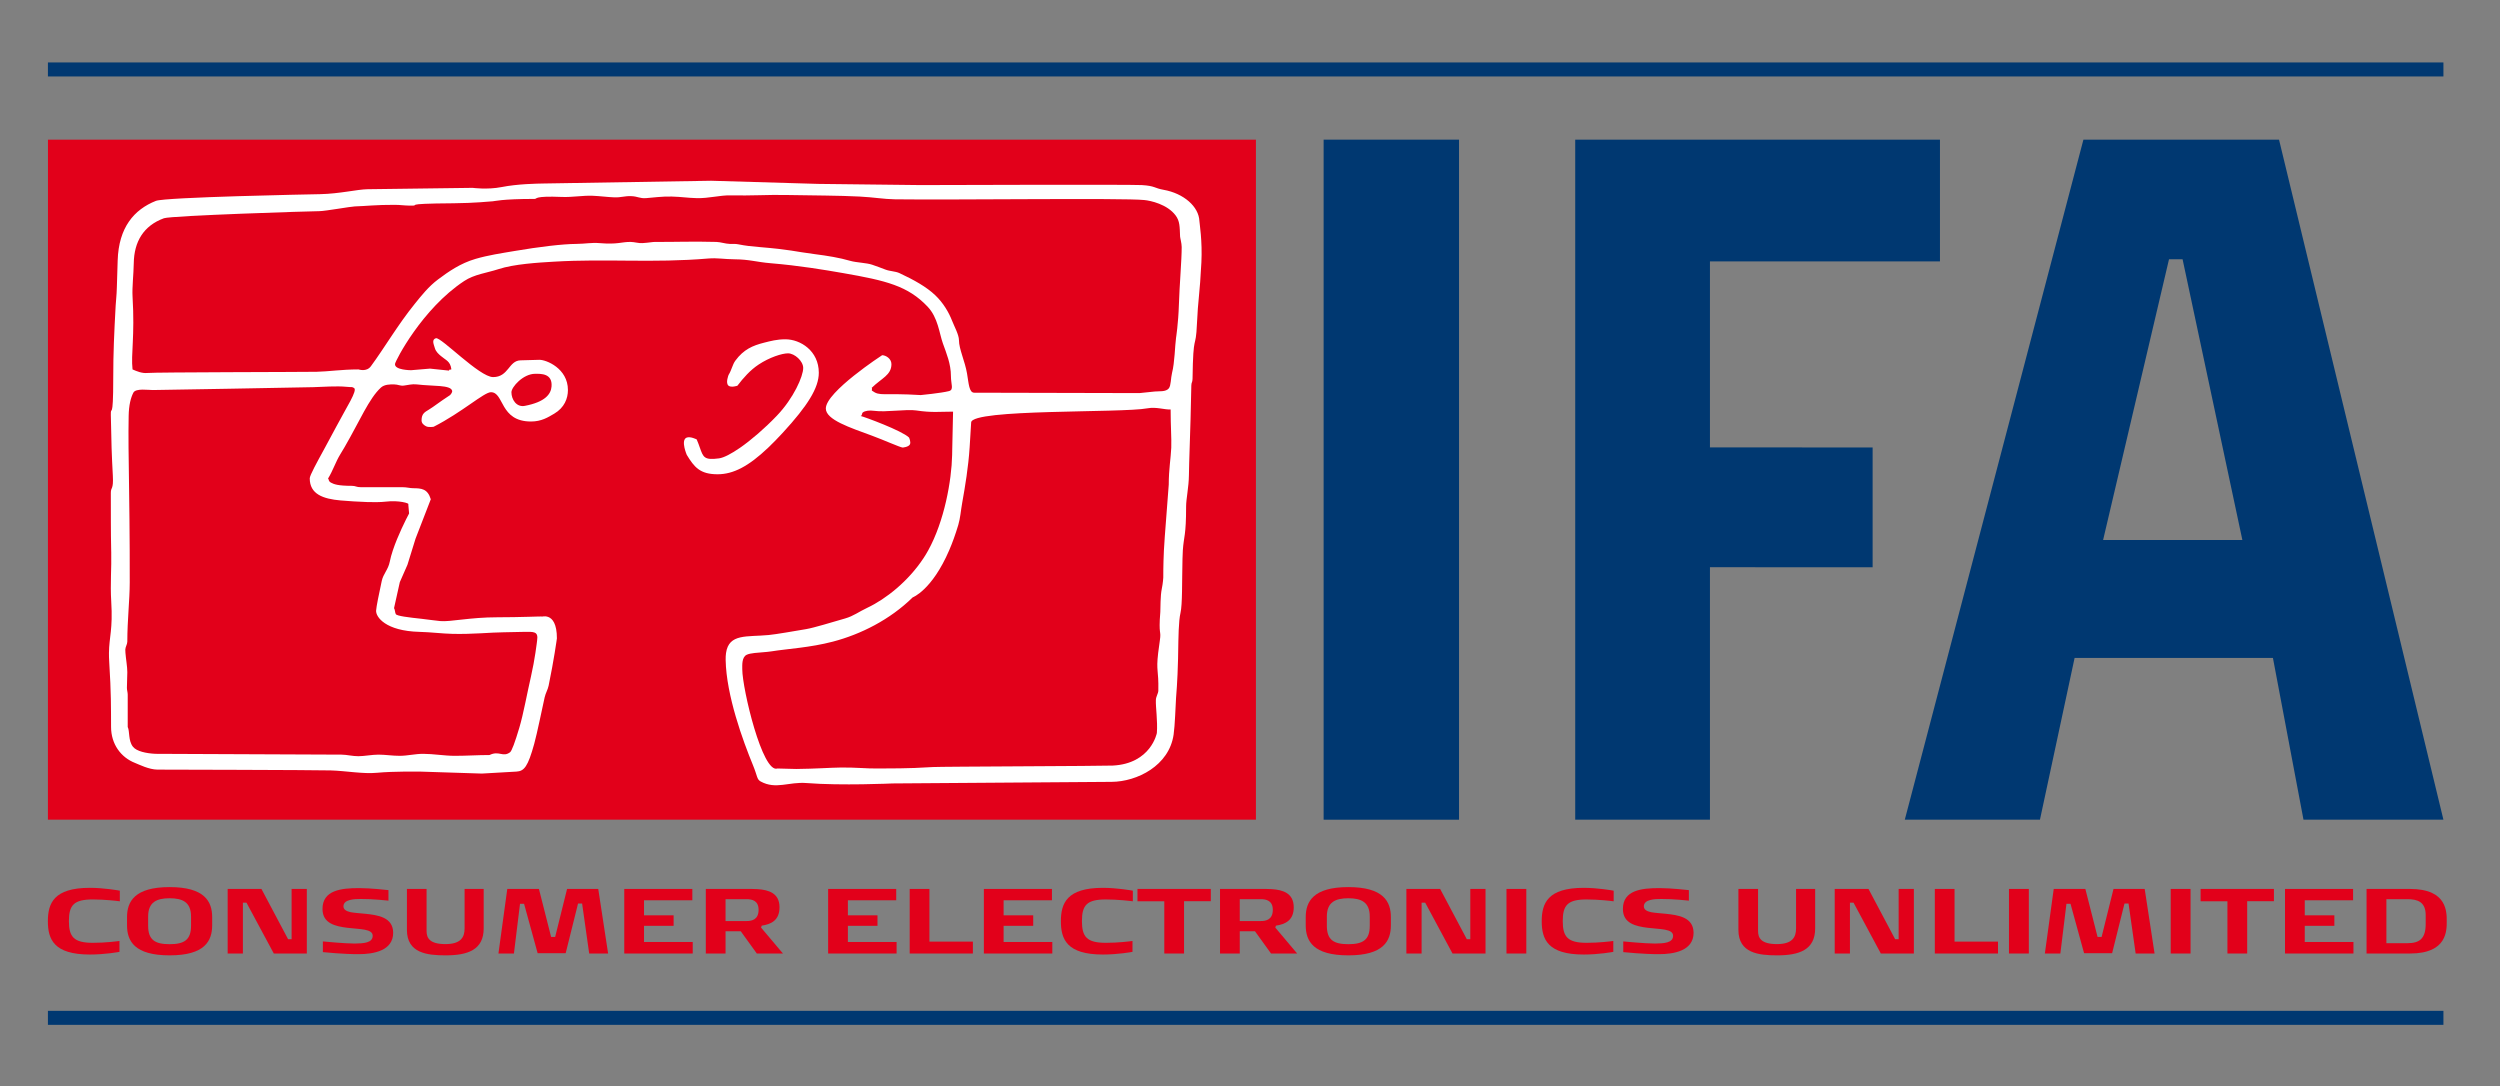
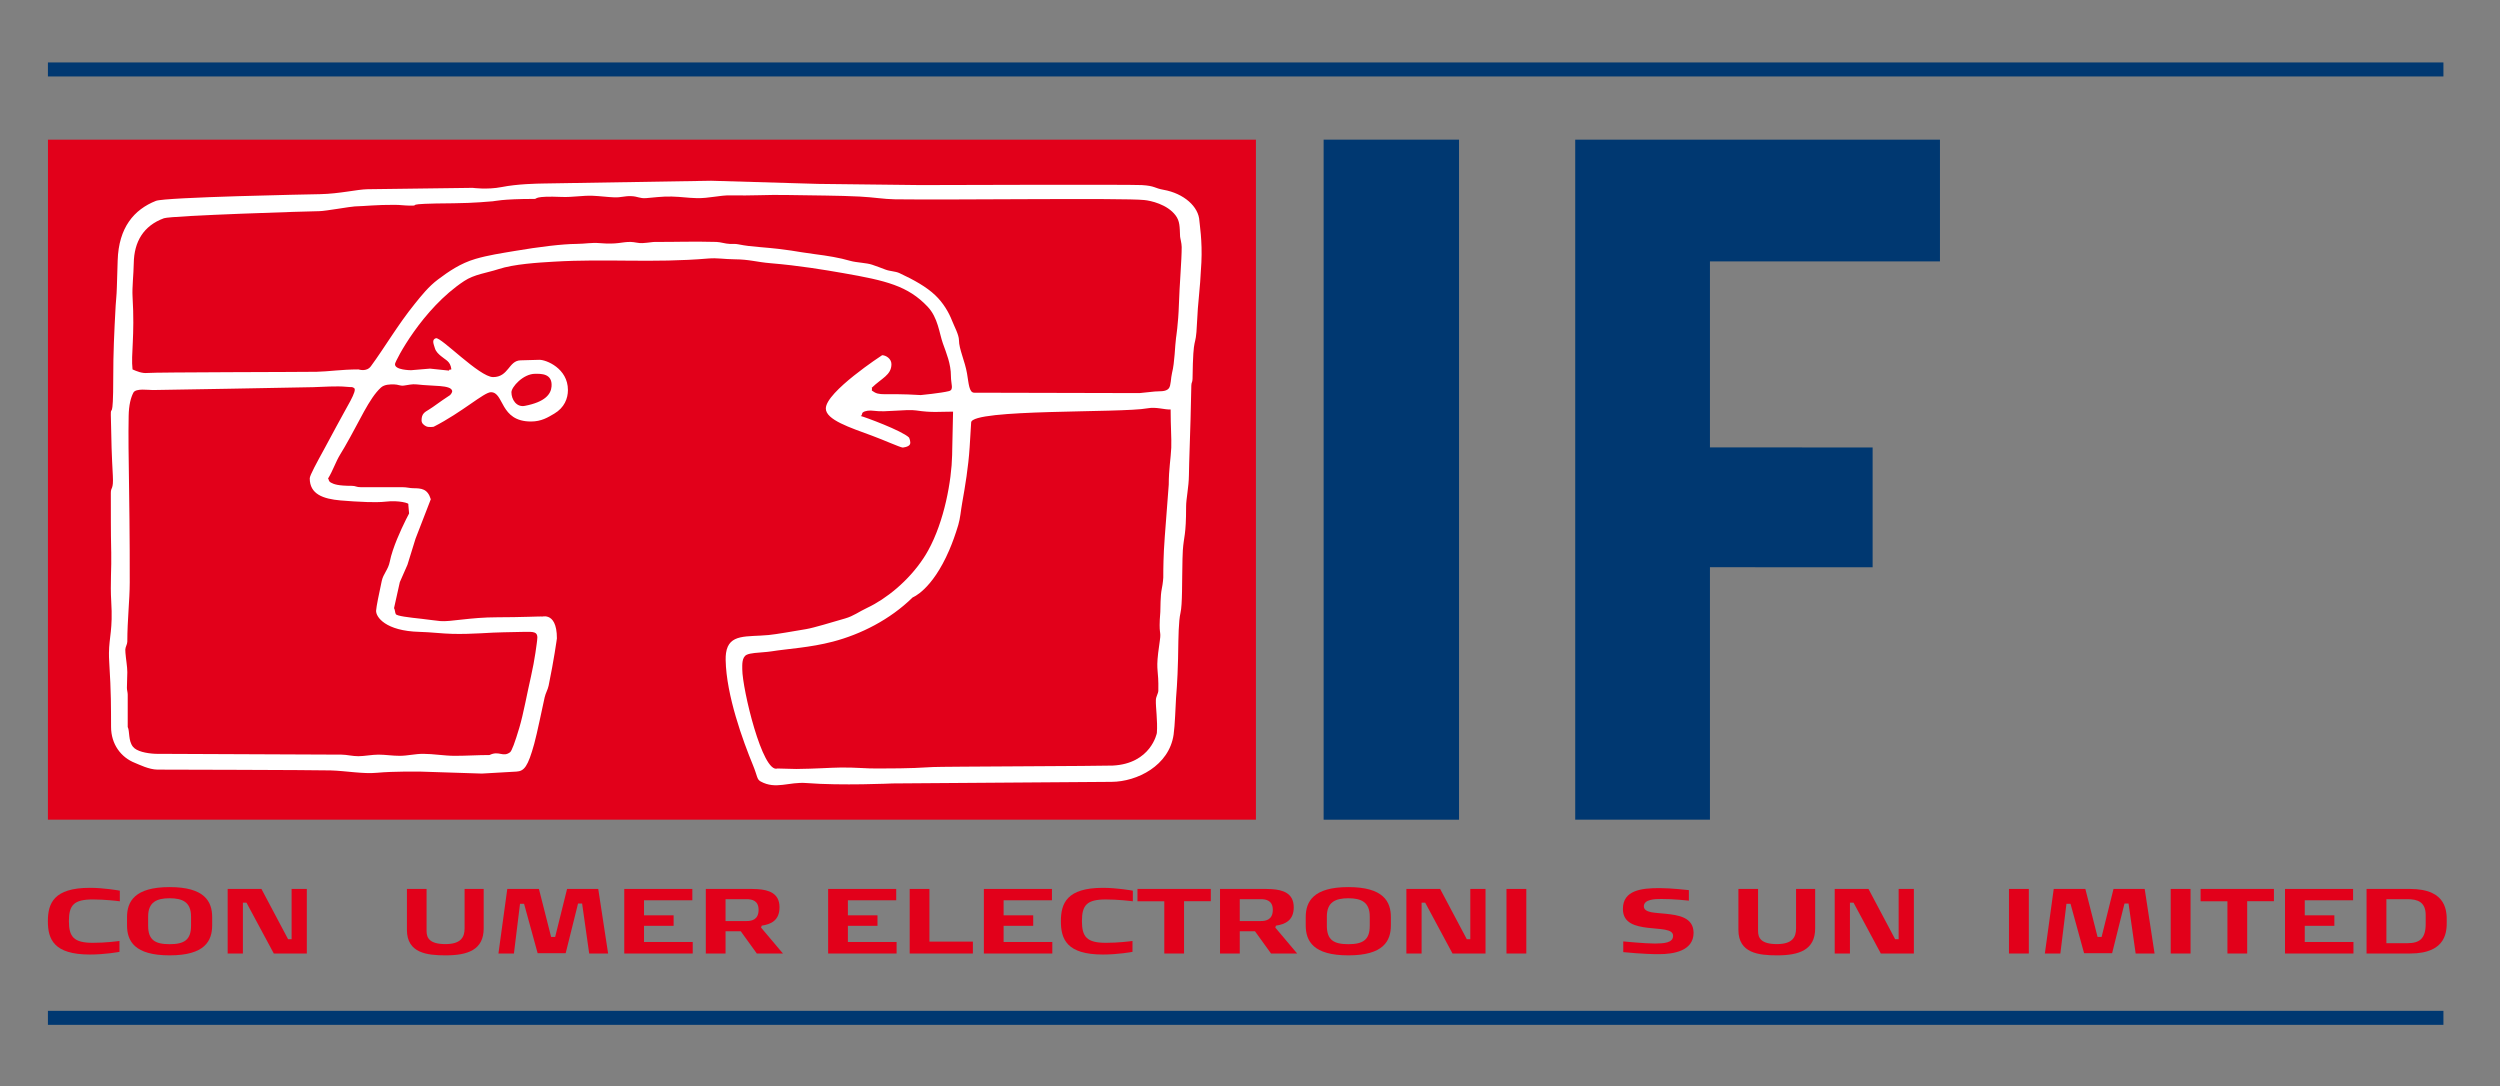
<svg xmlns="http://www.w3.org/2000/svg" x="0px" y="0px" width="709px" height="308px" viewBox="-13.576 -17.711 709 308" xml:space="preserve">
  <rect x="-13.576" y="-17.711" width="709" height="308" fill="#808080" stroke="none" />
  <defs> </defs>
  <path fill="#E2001A" d="M479.435,246.005v-11.613h5.573v11.93 c0,1.987,0.863,3.712,5.363,3.712c4.42,0,5.414-2.013,5.414-4.42v-11.222h5.418 v11.196c0,6.121-4.579,7.641-10.781,7.641 C485.215,253.229,479.435,252.626,479.435,246.005z" />
  <path fill="#E2001A" d="M512.088,238.289h-1.021v14.416h-4.317v-18.313h9.576l7.562,14.257 h0.993v-14.257h4.317v18.313h-9.37L512.088,238.289z" />
-   <path fill="#E2001A" d="M535.137,234.392h5.597v14.938h12.323v3.375H535.137V234.392z" />
  <path fill="#E2001A" d="M556.169,234.392h5.63v18.313h-5.63V234.392z" />
  <path fill="#E2001A" d="M590.079,238.523h-1.148l-3.511,14.103h-7.95l-3.848-14.022h-1.153 l-1.726,14.102h-4.396l2.515-18.313h8.97l3.459,13.603h1.148l3.375-13.603h8.846 l2.799,18.313h-5.363L590.079,238.523z" />
  <path fill="#E2001A" d="M602.037,234.392h5.625v18.313h-5.625V234.392z" />
  <path fill="#E2001A" d="M623.726,252.705h-5.602v-14.81h-7.612v-3.504h20.798v3.478h-7.584 V252.705z" />
  <path fill="#E2001A" d="M634.451,234.392h19.308v3.216H640.05v4.266h8.397v2.98h-8.397 v4.58h13.812v3.271h-19.411V234.392z" />
  <path fill="#E2001A" d="M679.109,249.042c-1.257,1.987-3.872,3.663-9.206,3.663h-12.324 v-18.313h12.348c5.339,0,7.926,1.673,9.183,3.661 c0.63,0.993,0.942,2.066,1.073,3.061c0.159,0.971,0.131,1.858,0.131,2.461 c0,0.6,0.028,1.465-0.131,2.431C680.051,246.973,679.739,248.046,679.109,249.042z M669.171,237.293h-5.968v12.482h5.991c3.454,0,5.156-1.336,5.156-5.468v-2.486 C674.351,238.053,672.021,237.293,669.171,237.293z" />
  <path fill="#E2001A" d="M5.965,243.521c0,4.448,1.385,6.149,6.776,6.149 c3.612,0,6.776-0.419,7.561-0.522v3.085c-0.234,0.054-4.106,0.759-8.4,0.759 C1.699,252.991,0,248.674,0,243.549c0-5.051,1.648-9.472,11.902-9.472 c4.004,0,8.271,0.757,8.505,0.812v3.007c-0.785-0.105-4.263-0.522-7.667-0.522 C7.378,237.373,5.965,238.969,5.965,243.521z" />
  <path fill="#E2001A" d="M22.449,244.699v-2.302c0-4.423,2.145-8.528,12.086-8.528 c9.942,0,12.06,4.105,12.06,8.528v2.302c0,4.472-2.118,8.529-12.06,8.529 C24.566,253.229,22.449,249.171,22.449,244.699z M34.535,237.035 c-3.715,0-6.096,1.123-6.096,5.178v2.617c0,3.976,1.882,5.231,6.096,5.231 c4.186,0,6.069-1.256,6.069-5.231v-2.617 C40.604,238.158,38.224,237.035,34.535,237.035z" />
  <path fill="#E2001A" d="M56.328,238.289h-1.02v14.416h-4.317v-18.313h9.577l7.561,14.257 h0.994v-14.257h4.317v18.313h-9.365L56.328,238.289z" />
-   <path fill="#E2001A" d="M77.991,252.312v-3.035c0.342,0.026,6.124,0.603,9.002,0.603 c2.562-0.025,5.125-0.183,5.125-2.196c0-1.024-0.914-1.465-2.25-1.728 c-1.359-0.262-3.164-0.313-4.994-0.551c-3.326-0.419-6.987-1.23-6.987-5.309 c-0.028-5.367,5.311-5.941,10.385-5.941c3.297,0,8.06,0.551,8.32,0.574v2.984 c-0.26-0.026-4.369-0.497-7.798-0.469c-1.856,0-4.969,0.077-4.969,2.093 c0.023,0.939,0.862,1.385,2.039,1.646c1.179,0.236,2.695,0.288,4.083,0.445 c3.609,0.365,7.952,0.97,7.98,5.391c0,5.153-5.653,6.07-9.762,6.07 C83.906,252.914,78.279,252.338,77.991,252.312z" />
  <path fill="#E2001A" d="M101.827,246.005v-11.613h5.573v11.93 c0,1.987,0.863,3.712,5.363,3.712c4.422,0,5.417-2.013,5.417-4.42v-11.222h5.416 v11.196c0,6.121-4.58,7.641-10.781,7.641 C107.609,253.229,101.827,252.626,101.827,246.005z" />
  <path fill="#E2001A" d="M151.509,238.523h-1.15l-3.509,14.103h-7.95l-3.848-14.022h-1.151 l-1.729,14.102H127.781l2.508-18.313h8.974l3.455,13.603h1.15l3.377-13.603h8.843 l2.798,18.313h-5.365L151.509,238.523z" />
  <path fill="#E2001A" d="M163.467,234.392h19.306v3.216h-13.707v4.266h8.396v2.98h-8.396 v4.58h13.814v3.271h-19.413V234.392z" />
  <path fill="#E2001A" d="M196.509,246.4h-4.319v6.305h-5.599v-18.313h11.698 c0.914,0,1.934,0,2.953,0.052c3.192,0.208,6.253,1.15,6.253,5.153 c0,3.743-2.433,4.814-5.046,5.206l-0.186,0.551l6.204,7.352h-7.409 L196.509,246.4z M192.19,237.293v6.201h6.019c1.311,0,3.35-0.313,3.35-3.166 c0-2.642-1.859-3.035-3.429-3.035H192.19z" />
  <path fill="#E2001A" d="M221.283,234.392h19.308v3.216h-13.708v4.266h8.397v2.98h-8.397 v4.58h13.816v3.271h-19.416V234.392z" />
  <path fill="#E2001A" d="M244.411,234.392h5.599v14.938h12.323v3.375h-17.922V234.392z" />
  <path fill="#E2001A" d="M265.449,234.392h19.308v3.216h-13.713v4.266h8.4v2.98h-8.4 v4.58h13.816v3.271h-19.411V234.392z" />
  <path fill="#E2001A" d="M293.259,243.521c0,4.448,1.385,6.149,6.778,6.149 c3.607,0,6.771-0.419,7.561-0.522v3.085c-0.239,0.054-4.109,0.759-8.4,0.759 c-10.207,0-11.906-4.317-11.906-9.442c0-5.051,1.65-9.472,11.906-9.472 c4.003,0,8.269,0.757,8.5,0.812v3.007c-0.783-0.105-4.266-0.522-7.662-0.522 C294.67,237.373,293.259,238.969,293.259,243.521z" />
  <path fill="#E2001A" d="M322.219,252.705h-5.599v-14.81h-7.61v-3.504h20.799v3.478H322.219 V252.705z" />
  <path fill="#E2001A" d="M342.34,246.4h-4.317v6.305h-5.602v-18.313h11.697 c0.919,0,1.938,0,2.956,0.052c3.194,0.208,6.255,1.15,6.255,5.153 c0,3.743-2.435,4.814-5.051,5.206l-0.181,0.551l6.199,7.352h-7.406L342.34,246.4z M338.023,237.293v6.201h6.017c1.31,0,3.352-0.313,3.352-3.166 c0-2.642-1.859-3.035-3.43-3.035H338.023z" />
  <path fill="#E2001A" d="M356.728,244.699v-2.302c0-4.423,2.145-8.528,12.087-8.528 c9.944,0,12.063,4.105,12.063,8.528v2.302c0,4.472-2.119,8.529-12.063,8.529 C358.844,253.229,356.728,249.171,356.728,244.699z M368.815,237.035 c-3.715,0-6.094,1.123-6.094,5.178v2.617c0,3.976,1.882,5.231,6.094,5.231 c4.186,0,6.072-1.256,6.072-5.231v-2.617 C374.887,238.158,372.504,237.035,368.815,237.035z" />
  <path fill="#E2001A" d="M390.612,238.289h-1.021v14.416h-4.317v-18.313h9.576l7.562,14.257 h0.991v-14.257h4.317v18.313h-9.363L390.612,238.289z" />
  <path fill="#E2001A" d="M413.661,234.392h5.625v18.313h-5.625V234.392z" />
-   <path fill="#E2001A" d="M429.619,243.521c0,4.448,1.39,6.149,6.776,6.149 c3.609,0,6.775-0.419,7.561-0.522v3.085c-0.234,0.054-4.106,0.759-8.4,0.759 c-10.199,0-11.898-4.317-11.898-9.442c0-5.051,1.645-9.472,11.898-9.472 c4.006,0,8.27,0.757,8.506,0.812v3.007c-0.783-0.105-4.264-0.522-7.666-0.522 C431.03,237.373,429.619,238.969,429.619,243.521z" />
  <path fill="#E2001A" d="M446.782,252.312v-3.035c0.34,0.026,6.122,0.603,9,0.603 c2.564-0.025,5.129-0.183,5.129-2.196c0-1.024-0.914-1.465-2.25-1.728 c-1.359-0.262-3.169-0.313-4.997-0.551c-3.323-0.419-6.984-1.23-6.984-5.309 c-0.028-5.367,5.306-5.941,10.383-5.941c3.298,0,8.06,0.551,8.325,0.574v2.984 c-0.266-0.026-4.374-0.497-7.801-0.469c-1.855,0-4.969,0.077-4.969,2.093 c0.023,0.939,0.863,1.385,2.039,1.646c1.177,0.236,2.695,0.288,4.078,0.445 c3.614,0.365,7.955,0.97,7.985,5.391c0,5.153-5.655,6.07-9.762,6.07 C452.693,252.914,447.071,252.338,446.782,252.312z" />
  <rect x="0.012" y="268.964" fill="#003871" width="679.367" height="3.973" />
  <polygon fill="#003871" points="536.597,56.421 471.364,56.419 471.364,109.172 517.502,109.188 517.502,143.17 471.364,143.151 471.364,214.756 433.156,214.756 433.156,21.893 536.597,21.902 536.597,56.421 " />
  <polygon fill="#003871" points="361.802,214.756 400.203,214.756 400.203,21.893 361.802,21.893 361.802,214.756 " />
-   <path fill-rule="evenodd" clip-rule="evenodd" fill="#003871" d="M679.378,214.756l-46.622-192.863h-55.475 l-50.66,192.863h38.332l9.83-45.884h56.243l8.667,45.884H679.378L679.378,214.756z M622.362,135.44H582.863l18.693-79.624h3.849L622.362,135.44L622.362,135.44z" />
  <rect x="0.012" fill="#003871" width="679.367" height="3.973" />
  <polygon fill="#E2001A" points="0.028,21.893 342.605,21.893 342.605,214.756 0.012,214.756 0.028,21.893 " />
  <path fill="#FFFFFF" d="M326.574,44.967c-0.171-4.095-4.453-7.835-10.156-8.848 c-2.62-0.459-2.395-1.116-6.162-1.341c-3.396-0.199-62.819,0-62.819,0 l-28.974-0.337l-30.349-0.891l-47.569,0.78c-1.843,0.035-7.301,0.11-11.864,1.01 c-4.057,0.794-8.213,0.223-8.213,0.223L90.69,35.953 C87.75,35.993,82.708,37.245,77.231,37.354c-3.125,0.063-43.943,0.849-46.596,1.903 c-6.181,2.454-10.555,7.517-10.84,16.905l-0.229,7.496 c-0.091,3.021-0.231,3.208-0.34,5.262c-0.43,7.98-0.686,13.35-0.686,20.484 c0,13.094-0.744,7.362-0.685,10.633c0.07,3.989,0.213,9.223,0.213,9.223 c0.089,2.74,0.195,4.99,0.355,7.901c0.229,4.144-0.575,3.136-0.568,4.927 c0.017,5.499-0.023,10.887,0.101,16.275l0.014,0.516 c0.112,4.448-0.31,8.941,0,13.992c0.49,7.982-0.593,9.951-0.645,14.6 c-0.005,0.754,0.014,1.584,0.072,2.523c0.572,9.181,0.495,12.636,0.524,18.438 c0,4.908,2.797,8.653,6.778,10.217c1.14,0.452,3.984,1.892,6.388,1.903 c0,0,44.165,0.094,49.109,0.227c4.216,0.113,9.191,1.048,13.118,0.673 c4.676-0.45,12.208-0.34,12.208-0.34l17.566,0.562l9.809-0.562 c2.208-0.124,3.246-1.438,5.023-7.833c0.852-3.082,2.252-10.015,2.965-13.209 c0.276-1.237,0.893-2.156,1.139-3.361c0.754-3.663,1.32-6.881,1.708-9.238 c0.424-2.586,0.631-4.145,0.631-4.145c0-8.327-5.075-5.754-4.278-6.203 c0.099-0.052-6.246,0.227-12.548,0.227c-7.908,0-13.348,1.341-16.254,1.076 c-1.556-0.136-3.529-0.45-5.194-0.631c-3.838-0.414-7.095-0.799-7.416-1.343 c-0.239-0.415-0.207-1.272-0.497-1.696l1.638-7.369l2.166-4.927l1.268-4.092 l1.018-3.295l4.333-11.194c-0.911-3.002-2.667-3.115-5.018-3.131 c-0.893-0.007-1.863-0.286-2.911-0.286H88.816c-1.395,0-1.494-0.389-2.575-0.389 c-3.99,0-5.117-0.462-5.928-0.896c-0.83-0.44-0.497-0.811-0.859-1.163 c1.454-2.388,2.152-4.741,3.481-6.895l1.341-2.243h-0.006 c4.121-7.104,6.838-13.629,10.185-16.673c0.989-0.897,2.545-0.921,3.769-0.896 c1.13,0.019,1.662,0.467,2.735,0.335c1.222-0.15,2.323-0.492,3.654-0.335 c4.677,0.561,9.586,0.101,10.036,1.791c0.136,0.511-0.572,1.232-0.572,1.232 c-3.422,2.236-4.395,3.134-6.042,4.139c-1.116,0.68-2.057,1.125-2.057,3.023 c0,0.792,0.526,1.289,1.255,1.678c0.75,0.398,2.182,0.146,2.182,0.146 c8.051-4.102,14.29-9.799,16.229-9.799c3.806,0,2.439,8.311,11.367,8.311 c2.967,0,4.809-1.177,6.614-2.238c2.853-1.681,3.863-4.301,3.863-6.687 c0-6.18-6.243-8.623-8.117-8.571l-5.33,0.147 c-3.397,0.094-3.345,4.751-7.779,4.751c-3.87,0-14.808-11.466-16.224-11.021 c-1.277,0.398-0.593,1.741-0.293,2.798c0.293,1.057,1.168,1.772,1.708,2.236 c1.398,1.209,2.658,1.444,2.966,3.699c0.053,0.377-0.693-0.094-0.639,0.452 L108.375,86.829l-5.361,0.45c0,0-4.79,0-4.562-1.791 c0.11-0.886,7.634-15.6,19.621-23.505c2.865-1.896,6.383-2.281,9.697-3.359 c4.446-1.458,11.294-1.865,15.738-2.125c15.176-0.898,27.954,0.443,43.811-0.898 c2.5-0.215,4.506,0.204,7.412,0.225c4.341,0.033,6.179,0.778,10.268,1.116 c8.1,0.675,15.124,1.856,20.536,2.798c12.205,2.128,18.375,3.619,23.955,9.516 c2.965,3.136,3.298,7.486,4.334,10.411c1.008,2.836,2.283,5.792,2.283,9.291 c0,2.344,0.909,3.872-0.571,4.251c-2.169,0.562-7.985,1.123-7.985,1.123 c-10.836-0.672-11.521,0.445-13.803-1.232c-0.218-0.162,0.147-0.624-0.126-0.804 c2.808-2.754,5.614-3.614,5.614-6.736c0-1.596-1.64-2.536-2.637-2.536 c0,0-15.972,10.399-15.972,15.113c0,3.208,6.893,5.423,13.121,7.723 c3.397,1.254,7.812,3.249,8.667,3.358c0,0,1.657-0.129,2.058-0.895 c0.352-0.678-0.244-1.941-0.244-1.941c-1.997-1.964-12.67-5.88-13.732-6.124 c0.511-0.105,0.274-0.727,0.628-1.001c0.621-0.483,1.833-0.654,3.306-0.45 c3.194,0.45,9.055-0.537,11.865-0.11c4.448,0.67,6.616,0.335,10.418,0.335 l-0.225,10.23l-0.04,2.084c-0.155,7.277-2.199,18.708-6.776,27.017 c-0.419,0.762-0.863,1.495-1.324,2.198c-4.317,6.556-10.652,11.599-15.973,14.104 c-2.405,1.127-3.863,2.325-6.27,3.019c-3.98,1.144-8.829,2.646-11.07,3.026 c-3.307,0.558-8.573,1.483-10.607,1.673c-6.186,0.589-11.297-0.474-12.099,5.089 c-0.085,0.581-0.122,1.234-0.109,1.966c0.185,10.09,4.907,22.948,7.759,29.888 c1.282,3.124,1.055,3.975,2.167,4.589c4.321,2.367,7.949,0.045,13.004,0.448 c9.811,0.78,24.415,0.112,24.415,0.112l62.133-0.45 c7.2-0.052,16.315-4.587,17.569-13.43c0.389-2.747,0.521-7.725,0.682-10.301 c0.035-0.572,0.429-4.768,0.574-11.193l0.028-1.629 c0.084-4.521,0.113-9.017,0.659-11.355c0.57-2.461,0.408-8.707,0.57-15.328 c0.019-0.959,0.054-1.749,0.096-2.419c0.279-4.153,0.931-3.999,0.931-12.471 c0-2.13,0.755-5.44,0.797-8.845c0.026-2.053,0.108-4.676,0.211-7.786 c0.155-4.823,0.361-10.81,0.471-17.623c0.016-0.98,0.326-0.867,0.344-1.903 c0.188-13.835,0.912-7.723,1.252-15.67c0.293-6.778,0.804-8.283,1.256-17.348 C327.445,50.655,326.595,45.569,326.574,44.967z M81.794,103.284 c-1.088,2.067-2.196,4.102-3.218,5.977c-2.402,4.39-4.31,7.863-4.31,8.686 c0,4.479,3.76,5.833,8.783,6.27c2.331,0.204,4.954,0.359,7.534,0.453 c1.528,0.054,3.823,0.059,5.242-0.117c3.65-0.445,6.908,0.473,6.39,0.783 l0.227,2.576c-0.839,1.565-3.201,6.244-4.603,10.453 c-0.373,1.12-0.68,2.213-0.872,3.201c-0.445,2.288-1.84,3.434-2.281,5.484 c-0.799,3.694-1.528,7.289-1.598,8.396c-0.115,1.791,2.646,5.799,12.318,6.042 c3.202,0.08,6.362,0.492,9.356,0.565c5.716,0.136,10.831-0.42,14.487-0.448 c1.77-0.019,4.176-0.101,5.705-0.117c2.833-0.019,4.205-0.229,3.794,2.452 c0,0-0.162,1.437-0.485,3.539c-0.291,1.88-0.707,4.272-1.254,6.661 c-1.062,4.589-2.132,10.601-3.311,14.552c-1.239,4.142-2.134,6.579-2.624,6.94 c-2.062,1.527-3.073-0.565-5.817,0.782c-3.434,0-6.417,0.226-9.811,0.226 c-3.046,0-6.064-0.559-9.014-0.565c-2.29,0-4.427,0.558-6.617,0.565 c-2.034,0.004-4.129-0.333-6.044-0.338c-1.816-0.002-4.024,0.445-5.702,0.447 c-1.688,0.005-3.291-0.436-4.792-0.447c-8.396-0.061-52.107-0.197-52.76-0.228 c-2.64-0.126-5.363-0.71-6.39-2.013c-1.371-1.744-0.874-4.404-1.481-5.598 v-9.178c0-0.6-0.228-1.311-0.228-1.903c0-1.636,0.114-2.906,0.114-4.477 c0-1.535-0.397-3.735-0.529-5.439c-0.025-0.335-0.042-0.654-0.042-0.94 c0-0.712,0.567-1.537,0.571-2.235c0.007-6.234,0.675-11.724,0.688-16.793 l-0.013-9.129c-0.055-12.741-0.265-21.818-0.327-29.185 c-0.026-3.204-0.023-6.12,0.034-8.927c0.055-3.12,0.606-5.177,1.33-6.598 c0.683-1.345,4.355-0.731,5.536-0.755c0,0,42.495-0.706,45.511-0.813 c2.542-0.087,6.79-0.366,9.242-0.113c1.938,0.199,1.493-0.086,2.28,0.335 C87.945,92.925,84.675,97.8,81.794,103.284z M317.88,119.724 c0,0-0.567,7.732-1.123,14.756c-0.108,1.334-0.185,2.651-0.249,3.889 c-0.204,4.261-0.176,7.601-0.176,7.688c0,0.079-0.086,1.577-0.417,3.173 c-0.448,2.141-0.352,5.387-0.424,6.612c-0.565,6.86,0.331,4.985-0.141,8.138 c-0.208,1.398-0.366,2.545-0.471,3.492c-0.623,5.393,0.174,4.605,0.047,10.703 c-0.014,0.77-0.661,1.634-0.696,2.621c-0.082,2.109,0.537,5.901,0.279,9.375 c0,0-1.646,8.684-12.509,9.234c-2.716,0.141-48.86,0.278-50.977,0.417 c-7.612,0.487-12.051,0.356-15.738,0.412c-3.138,0.042-6.293-0.333-10.396-0.276 c-3.232,0.042-6.952,0.352-12.643,0.412c-1.551,0.017-3.516-0.136-5.339-0.136 c-4.245,1.528-9.975-22.673-9.975-28.122c0-1.184-0.176-3.441,1.267-4.137 c0.505-0.246,1.297-0.39,2.207-0.497c1.523-0.176,3.379-0.237,4.814-0.467 c4.636-0.745,10.869-1.038,17.421-2.759c7.841-2.055,16.152-6.196,22.622-12.546 c0,0,5.454-2.009,10.341-13.338c0.893-2.074,1.765-4.456,2.586-7.198 c0.578-1.943,0.697-3.968,1.122-6.342c0.828-4.62,1.733-10.078,2.091-15.574 c0.007-0.094,0.012-0.188,0.019-0.281l0.421-6.891 c0.235-3.874,42.549-2.618,49.996-3.996c2.501-0.462,4.779,0.413,6.574,0.331 c0,4.863,0.276,8.011,0.181,10.844C318.453,112.376,317.88,115.411,317.88,119.724z M310.917,39.017c1.821,0.166,6.569,1.214,8.92,4.383 c1.198,1.617,1.148,3.183,1.256,5.93c0.009,0.394,0.453,1.917,0.457,3.023 c0.014,3.569-0.628,10.882-0.797,16.455c-0.162,5.194-0.804,9.291-0.804,9.291 c-0.316,2.243-0.371,6.989-1.139,9.963c-0.363,1.43-0.272,3.584-0.909,4.367 c-0.872,1.055-2.717,0.762-3.992,0.893l-4.34,0.45l-46.847-0.112 c-1.472,0-1.554-2.55-2.055-5.484c-0.586-3.436-2.281-6.928-2.281-9.403 c0-1.533-1.346-3.958-1.938-5.484c-0.931-2.393-2.492-5.09-4.793-7.275 c-2.499-2.376-5.993-4.331-10.152-6.272c-1.173-0.543-2.687-0.497-3.99-1.008 c-1.202-0.464-2.451-0.928-3.757-1.374c-1.547-0.537-4.467-0.595-6.17-1.087 c-3.15-0.914-6.477-1.444-10.04-1.903c-6.281-0.809-6.389-1.23-15.744-2.016 c-2.294-0.192-3.805-0.342-6.043-0.783c-0.813-0.159-1.244-0.082-2.395-0.11 c-1.215-0.035-2.618-0.532-3.767-0.56c-6.999-0.195-11.637,0.037-17.452,0 c-0.646-0.007-1.713,0.225-3.537,0.333c-1.146,0.07-2.17-0.314-3.309-0.333 c-2.617-0.042-3.652,0.783-8.897,0.333c-2.21-0.188-3.961,0.202-6.504,0.228 c-3.982,0.026-10.587,0.827-17.569,2.013c-3.708,0.633-7.486,1.188-11.065,2.241 c-4.258,1.247-7.598,3.562-10.61,5.819c-2.688,2.011-4.69,4.559-6.615,6.938 c-4.832,5.979-8.556,12.427-12.435,17.688c-1.247,1.688-3.424,0.895-3.534,0.895 c-4.774,0-8.637,0.614-11.864,0.67c-3.94,0.075-45.688,0.113-47.969,0.337 c-1.502,0.146-2.967-0.447-4.224-1.008c-0.501-4.448,0.688-9.178,0-20.707 c-0.147-2.536,0.295-6.215,0.347-9.405c0.087-6.075,2.735-10.631,8.554-12.759 c2.057-0.752,41.857-2.011,44.088-2.011c1.56,0,9.104-1.345,10.042-1.345 c3.231-0.101,6.068-0.469,11.291-0.448c1.651,0.002,2.581,0.199,4.334,0.223 c3.912,0.049-3.65-0.558,12.437-0.668c5.793-0.044,10.292-0.518,11.065-0.562 c0.452,0,2.428-0.672,11.861-0.672c0.802,0-0.342-0.896,7.76-0.558 c2.93,0.117,5.894-0.445,8.669-0.337c2.1,0.082,4.144,0.371,6.162,0.45 c2.016,0.07,2.859-0.406,4.789-0.342c1.939,0.07,2.359,0.687,4.223,0.567 c1.711-0.117,4.647-0.535,7.299-0.45c2.999,0.087,4.292,0.373,7.072,0.45 c3.506,0.086,6.509-0.858,9.696-0.785c5.594,0.124,10.589-0.199,15.286-0.113 c7.983,0.143,15.539,0.152,21.218,0.448c4.111,0.208,6.804,0.736,10.041,0.783 C256.338,39.04,305.166,38.396,310.917,39.017L310.917,39.017z M138.207,88.296 c1.624,0,4.917-0.138,4.637,3.586c-0.165,2.199-1.827,4.409-7.585,5.513 c-2.391,0.455-3.794-1.837-3.794-3.86 C131.463,92.065,134.775,88.296,138.207,88.296L138.207,88.296L138.207,88.296z" />
-   <path fill="#FFFFFF" d="M196.322,109.261c3.192-2.222,6.973-5.47,10.449-9.11 c4.741-4.969,7.441-11.147,7.441-13.509c0-1.957-2.435-4.146-4.308-4.146 c-1.723,0-5.268,1.146-8.334,3.181c-2.389,1.582-4.303,3.755-6.023,6.005 c0,0-1.734,0.595-2.499,0c-0.953-0.743,0-3.061,0-3.061 c0.922-1.517,1.092-2.918,1.919-4.045c2.375-3.225,4.962-4.294,8.147-5.103 c1.821-0.461,3.633-0.961,6.041-0.961c4.246,0,9.484,3.253,9.484,9.497 c0,4.301-3.197,9.363-10.184,16.971c-1.481,1.61-2.87,3.03-4.19,4.287 c-5.578,5.302-9.9,7.523-14.334,7.523c-4.997,0-6.617-2.021-8.742-5.513 c0,0-0.408-0.949-0.646-2.022c-0.261-1.19-0.312-2.524,0.646-2.874 c1.05-0.384,2.819,0.525,2.819,0.525c0.392,0.9,0.666,1.688,0.902,2.355 c0.961,2.709,1.232,3.582,5.421,3.019 C191.686,112.102,193.821,110.993,196.322,109.261L196.322,109.261z" />
</svg>